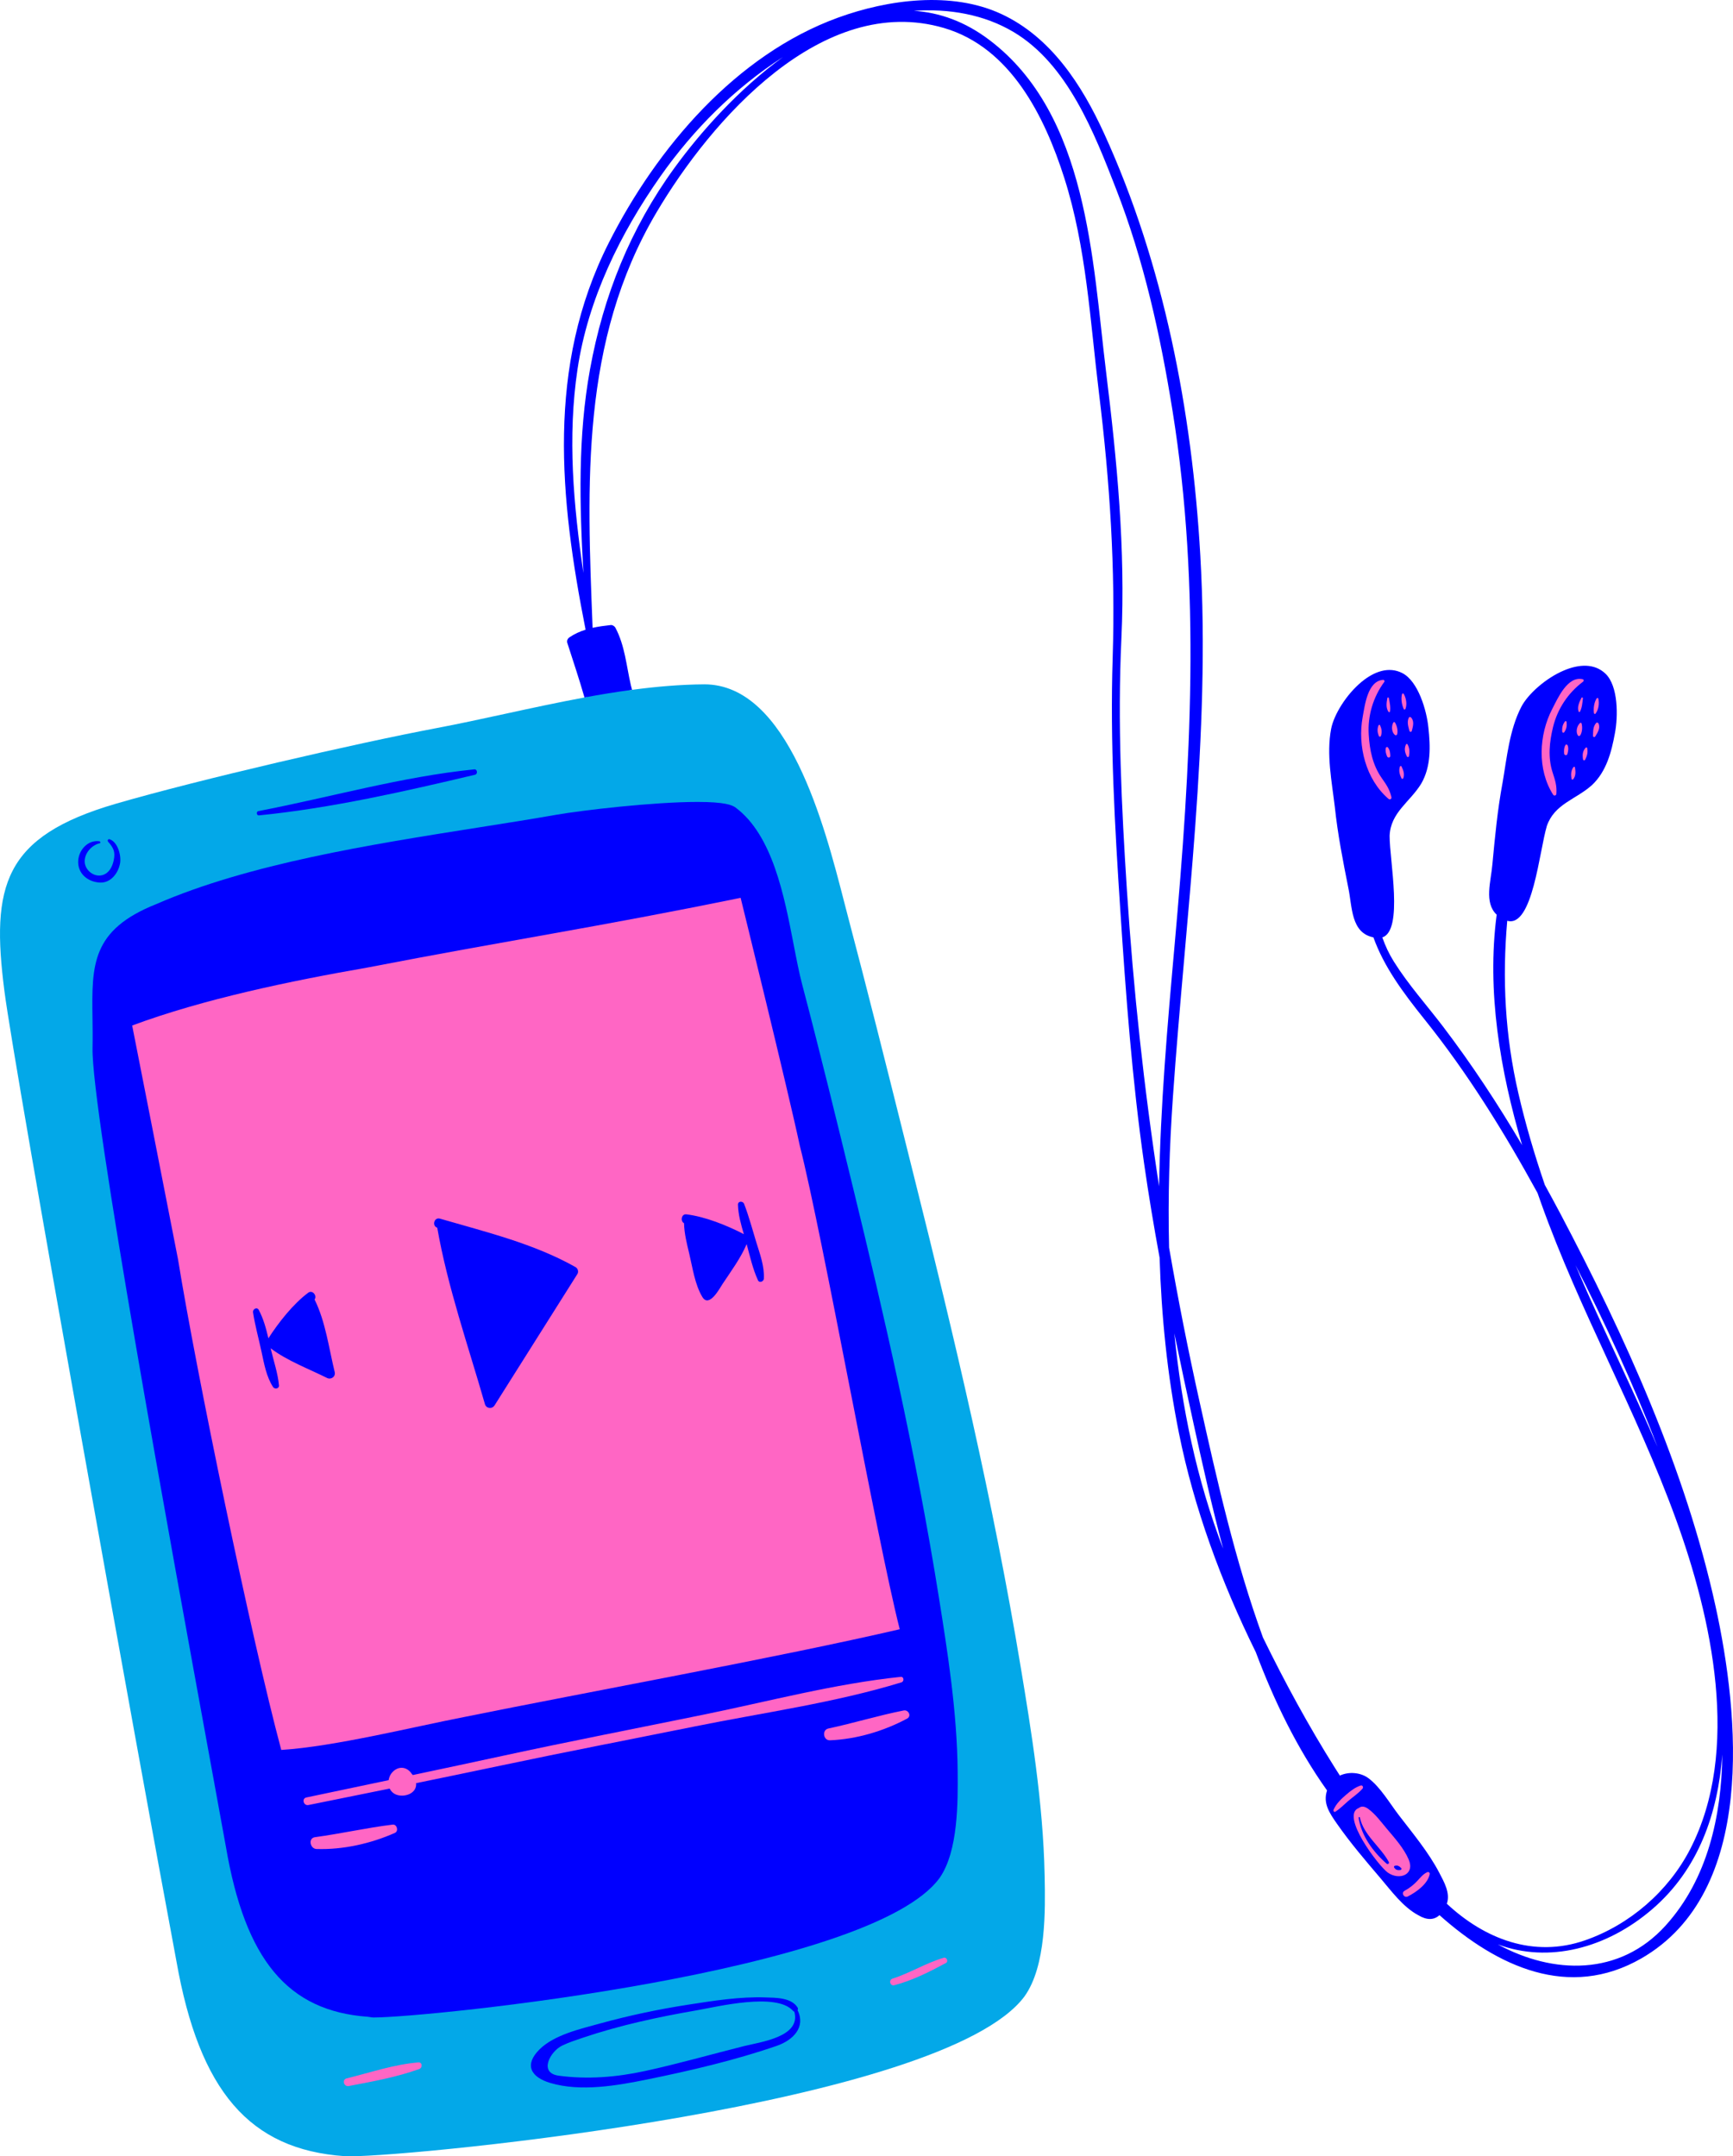
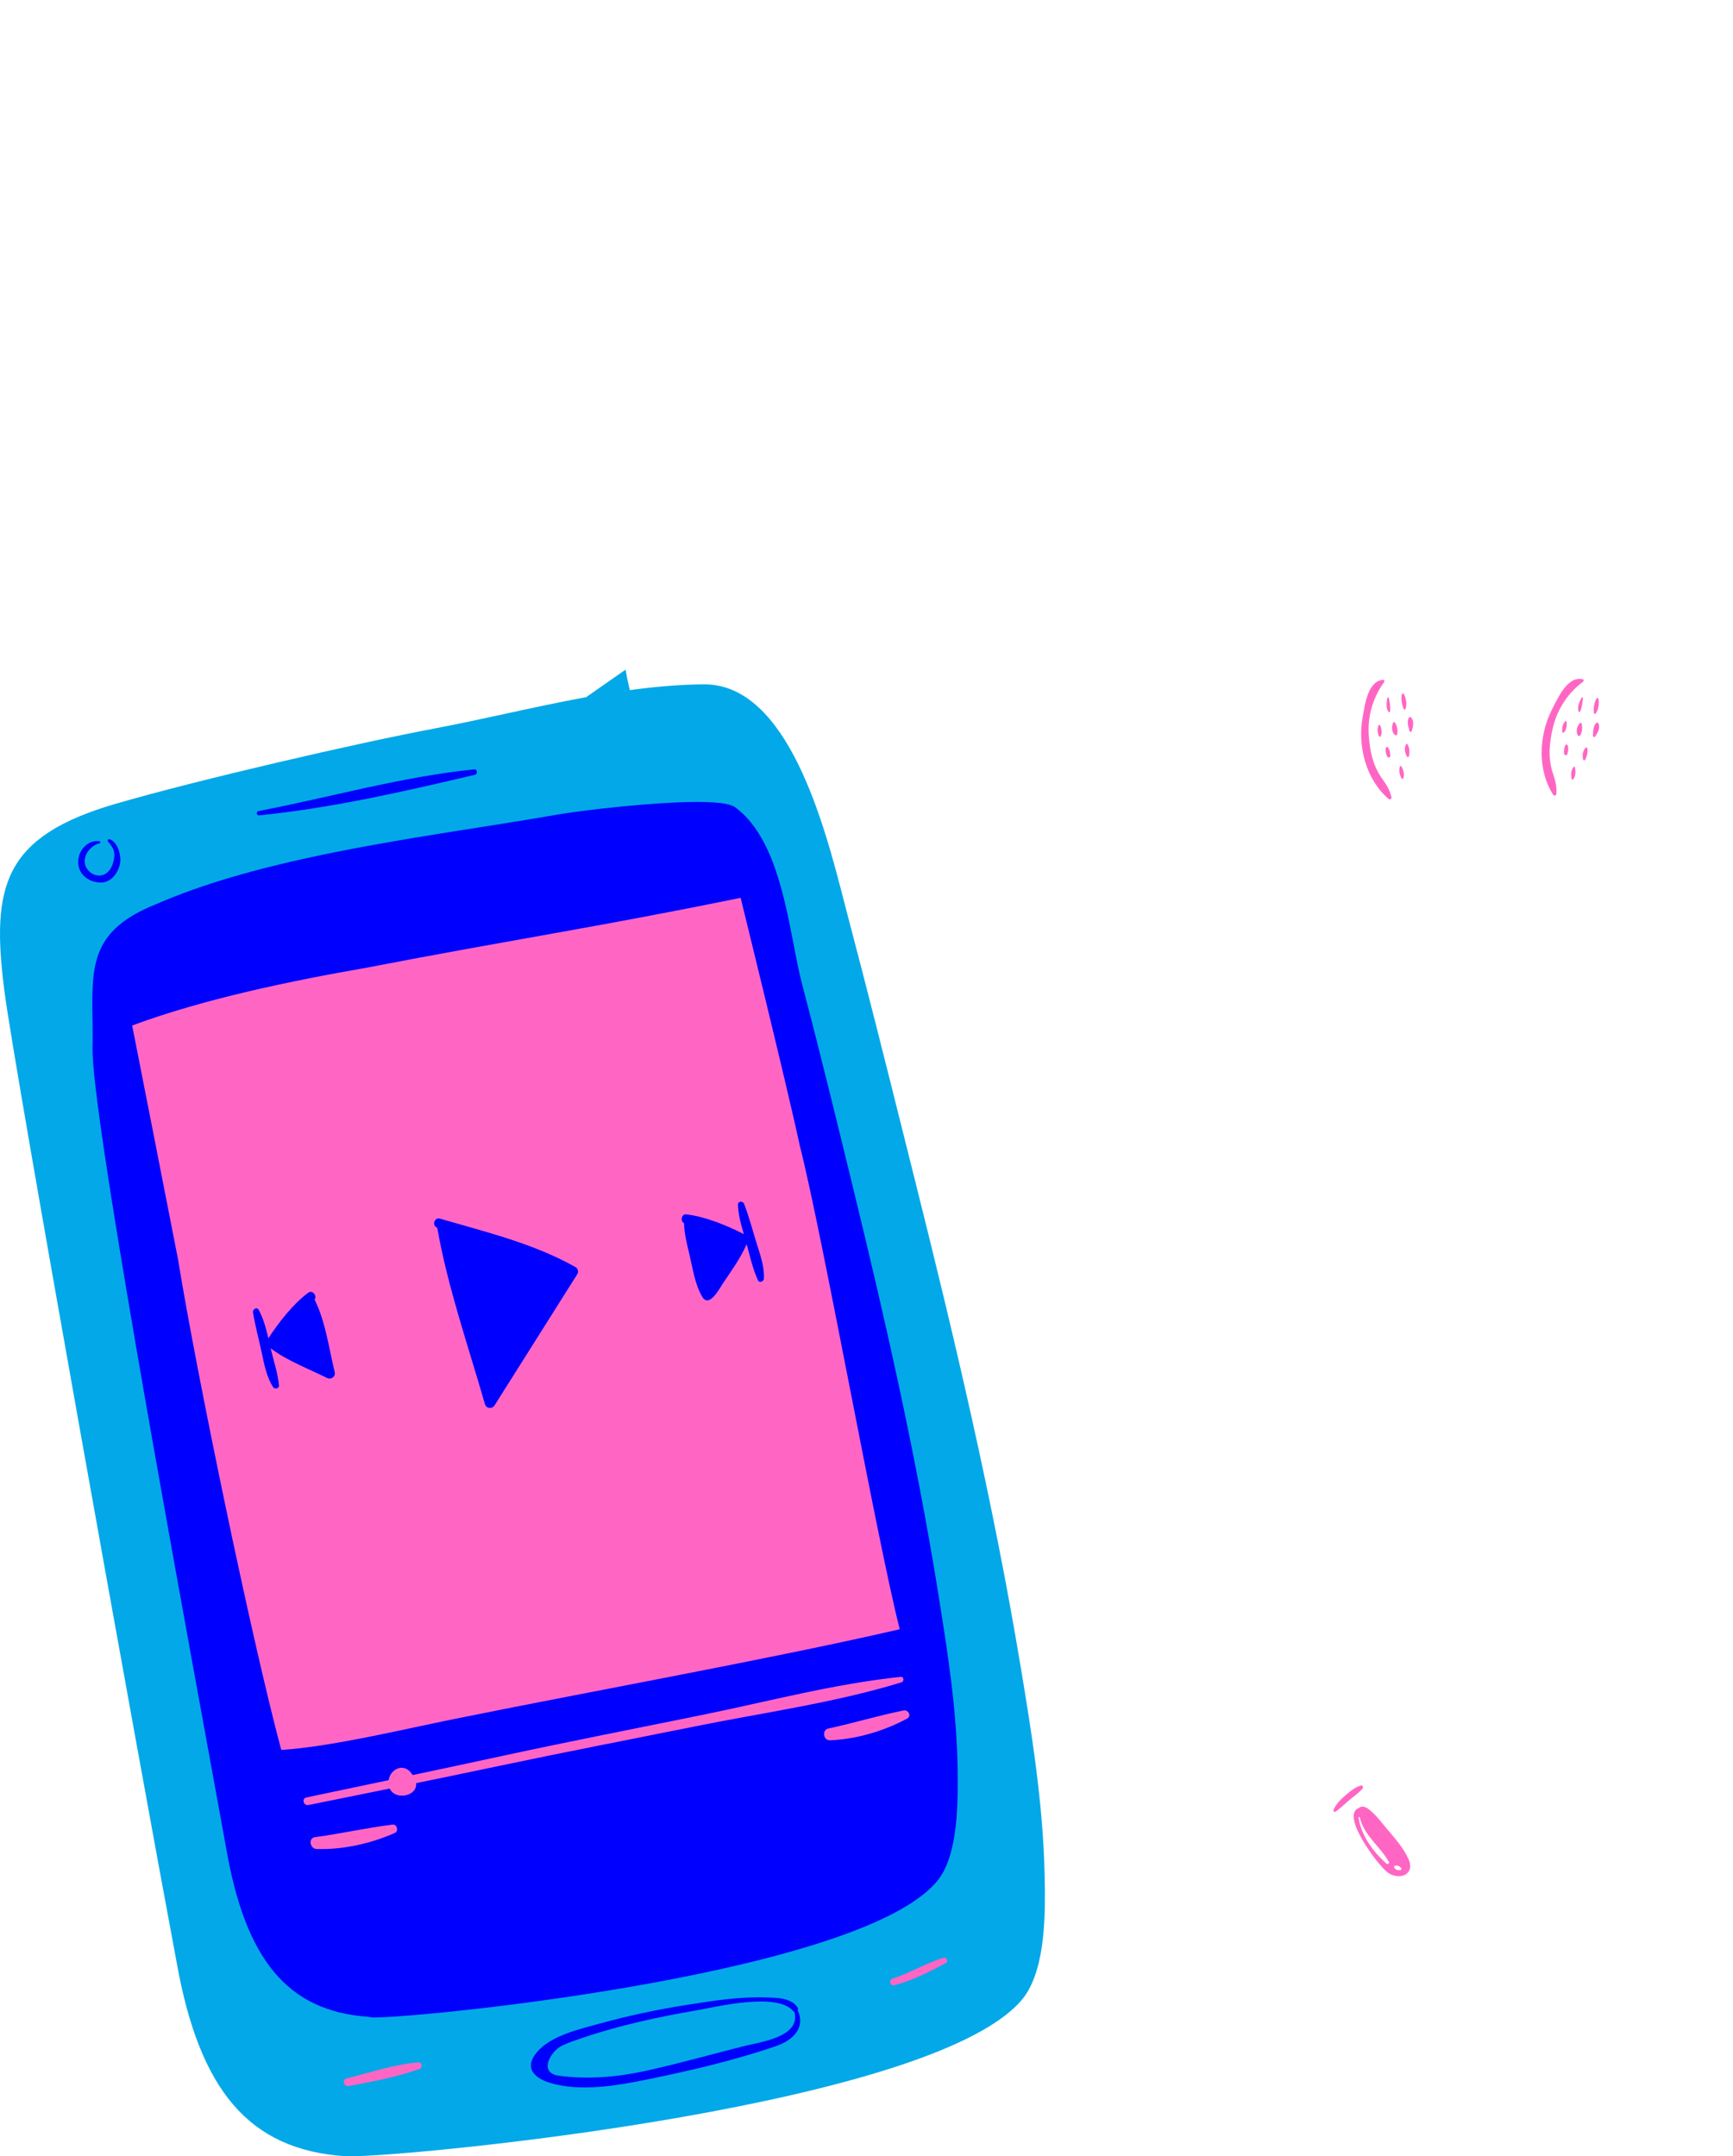
<svg xmlns="http://www.w3.org/2000/svg" fill="#000000" height="500" preserveAspectRatio="xMidYMid meet" version="1" viewBox="0.0 0.0 401.9 500.0" width="401.9" zoomAndPan="magnify">
  <defs>
    <clipPath id="a">
      <path d="M 0 155 L 243 155 L 243 500.02 L 0 500.02 Z M 0 155" />
    </clipPath>
    <clipPath id="b">
-       <path d="M 130 0 L 401.898 0 L 401.898 459 L 130 459 Z M 130 0" />
-     </clipPath>
+       </clipPath>
  </defs>
  <g>
    <g clip-path="url(#a)" id="change1_1">
      <path d="M 136.027 161.605 L 136.043 161.656 C 135.879 161.688 135.715 161.711 135.547 161.742 C 129.391 162.879 123.25 164.207 117.191 165.523 C 111.633 166.73 106.383 167.871 101.148 168.859 C 82.648 172.355 46.203 180.766 26.934 186.363 C 0.777 193.961 -2.125 205.41 1.031 229.871 C 3.457 248.664 32.195 408.281 40.91 454.77 C 46.238 484.949 57.898 498.465 79.891 500 C 80.309 500.027 80.852 500.02 81.504 500.02 C 81.508 500.02 81.508 500.02 81.508 500.02 C 96.387 500.02 218.676 488.18 237.559 463 C 242.668 455.926 242.414 442.867 242.262 435.051 L 242.254 434.773 C 241.93 418.121 239.078 400.871 236.785 387.012 C 230.32 347.922 221.145 309.461 212.195 273.727 L 209.758 263.977 C 205.555 247.156 201.203 229.762 196.695 212.715 C 196.402 211.605 196.09 210.391 195.75 209.078 C 191.223 191.473 182.797 158.695 163.348 158.695 C 157.812 158.734 152.203 159.215 146.578 159.969 C 146.41 159.988 146.246 160.02 146.078 160.039 C 145.988 159.703 145.898 159.363 145.82 159.023 C 145.531 157.781 145.297 156.52 145.066 155.293 L 136.027 161.605" fill="#03a8e8" />
    </g>
    <g clip-path="url(#b)" id="change2_6">
      <path d="M 386.27 446.527 C 375.602 458.32 360.172 457.875 347.359 450.895 C 359.117 455.293 372.59 451.863 383.227 442.68 C 394 433.379 398.383 420.418 399.43 406.844 C 399.23 421.152 396.027 435.742 386.27 446.527 Z M 272.336 309.18 C 273.777 316.211 275.285 323.227 276.82 330.23 C 278.871 339.594 281.051 349.371 283.664 359.145 C 277.523 343.164 274.031 326.293 272.336 309.18 Z M 268.805 275.117 C 265.316 252.441 262.852 229.656 261.348 206.512 C 260.09 187.074 259.148 167.555 260.062 148.082 C 261.031 127.273 259.039 106.848 256.508 86.219 C 253.336 60.359 252.32 26.602 229.469 9.285 C 223.758 4.957 217.844 2.891 211.922 2.508 C 220.051 1.961 228.191 3.324 235.105 7.453 C 247.613 14.926 253.793 30.875 258.812 43.766 C 265.285 60.371 269.121 77.793 271.938 95.363 C 278.562 136.652 276.121 177.672 272.406 219.105 C 270.727 237.848 269.105 256.5 268.805 275.117 Z M 156.402 38.949 C 146.172 53.023 139.934 68.562 136.824 85.676 C 133.992 101.242 134.402 117.105 135.301 132.891 C 133 117.188 131.57 101.375 133.941 85.559 C 136.367 69.367 143.84 54.137 153.184 40.859 C 160.812 30.023 170.418 20.391 181.594 13.223 C 171.434 20.57 162.566 30.469 156.402 38.949 Z M 368.25 299.992 C 367.266 297.781 366.309 295.562 365.363 293.336 C 372.23 306.848 378.84 320.996 384.391 335.535 C 379.273 323.539 373.52 311.777 368.25 299.992 Z M 397.852 372.492 C 390.918 340.82 376.836 309.789 361.754 281.234 C 360.609 279.074 359.441 276.926 358.262 274.777 C 355.883 267.824 353.801 260.773 352.141 253.598 C 349.016 240.109 348.363 226.926 349.543 213.523 C 355.426 215.211 356.98 197.363 358.73 191.535 C 360.504 186.406 365.441 185.418 369.191 182.062 C 372.547 178.906 373.727 174.367 374.516 170.023 C 375.25 166.207 375.336 159.086 372.312 156.211 C 369.773 153.797 366.191 154.012 362.754 155.449 C 358.41 157.266 354.305 161.023 352.809 163.906 C 350.047 169.234 349.457 175.746 348.465 181.469 C 347.285 187.785 346.691 194.098 346.102 200.414 C 345.766 204.41 344.121 209.316 347.094 212.109 C 344.754 229.852 347.895 248.285 352.996 265.551 C 347.387 256.043 341.312 246.797 334.645 238.039 C 330.828 233.031 326.609 228.344 323.254 222.992 C 322.121 221.188 321.25 219.312 320.578 217.383 C 325.516 215.754 322.25 199.594 322.266 193.809 C 322.5 188.383 326.953 186.027 329.586 181.742 C 331.898 177.766 331.734 173.07 331.254 168.688 C 330.867 164.82 328.918 157.973 325.195 156.078 C 322.078 154.488 318.703 155.715 315.816 158.078 C 312.172 161.059 309.309 165.828 308.703 169.02 C 307.574 174.914 308.871 181.32 309.555 187.094 C 310.227 193.484 311.457 199.703 312.695 205.926 C 313.617 210.328 313.27 216.32 318.508 217.371 C 320.934 224.113 325.207 229.969 330.391 236.426 C 340.395 248.883 348.871 262.609 356.57 276.648 C 356.848 277.449 357.129 278.242 357.41 279.031 C 366.332 304.02 379.539 327.207 388.605 352.137 C 396.965 375.117 403.824 405.984 391.914 428.902 C 386.855 438.633 377.906 446.367 367.578 449.953 C 355.648 454.094 344.301 449.637 335.535 441.465 C 336.395 439.004 334.898 436.43 333.793 434.301 C 331.297 429.508 327.652 425.172 324.379 420.895 C 322.289 418.168 320.164 414.484 317.406 412.391 C 315.594 411.016 312.859 410.762 310.727 411.746 C 310.34 411.141 309.953 410.539 309.574 409.938 C 303.469 400.246 297.949 390.082 292.895 379.738 C 286.395 361.891 282.176 342.969 278.176 324.988 C 275.531 313.094 273.188 301.215 271.125 289.32 C 270.828 277.57 271.211 265.824 272.016 254.301 C 274.926 212.449 280.785 170.742 278.359 128.707 C 276.445 95.457 269.926 61.254 256.02 30.875 C 250.898 19.688 243.734 8.605 232.234 3.254 C 220.672 -2.121 205.934 -0.113 194.391 4.074 C 170.637 12.695 152.289 34.348 141.18 56.316 C 126.691 84.961 129.797 115.668 135.805 146.02 C 134.516 146.426 133.266 146.977 132.082 147.777 C 131.668 148.059 131.395 148.559 131.559 149.07 C 132.922 153.32 134.332 157.496 135.547 161.738 C 139.223 161.062 142.902 160.453 146.578 159.965 C 146.48 159.613 146.387 159.262 146.305 158.906 C 145.262 154.391 144.926 149.719 142.719 145.566 C 142.531 145.215 142.047 144.902 141.637 144.945 C 140.199 145.102 138.793 145.289 137.43 145.59 C 136.133 112.367 134.598 79.137 152.219 49.309 C 164.898 27.848 190.754 -1.777 218.93 6.496 C 234.406 11.043 242.266 27.039 246.801 41.211 C 251.953 57.316 252.82 74.504 254.867 91.18 C 257.387 111.742 258.695 131.852 258.039 152.559 C 257.414 172.105 258.531 191.676 259.816 211.172 C 261.109 230.828 262.547 250.414 265.344 269.926 C 266.387 277.191 267.598 284.434 268.922 291.652 C 269.352 305.191 270.68 318.723 273.395 332.266 C 276.879 349.633 283.184 366.809 291.23 383.125 C 295.523 394.555 300.848 405.484 307.754 415.195 C 306.781 418.152 308.262 420.359 310.098 422.98 C 313.145 427.34 316.66 431.453 320.105 435.496 C 322.637 438.469 325.367 442.23 328.891 444.113 C 328.891 444.113 328.895 444.113 328.895 444.113 C 330.914 445.328 332.547 445.27 333.832 444.113 C 347.242 456.062 363.848 463.797 380.648 454.141 C 407.453 438.742 403.348 397.582 397.852 372.492" fill="#0000ff" />
    </g>
    <g id="change2_1">
      <path d="M 217.762 370.586 C 212.387 336.754 204.723 303.715 197.934 275.859 L 197.844 275.488 C 194.078 260.031 190.184 244.051 186.059 228.398 C 185.332 225.652 184.707 222.414 184.043 218.98 C 181.867 207.707 179.156 193.676 170.609 187.285 C 169.785 186.668 168.039 185.965 161.777 185.965 C 151.465 185.965 134.965 187.902 129.008 188.941 C 123.266 189.949 117.152 190.914 110.832 191.91 C 85.965 195.836 57.777 200.281 36.262 209.648 C 21.16 215.648 21.277 223.793 21.449 236.113 C 21.477 238.27 21.512 240.578 21.461 243.039 C 21.172 257.422 39.215 356.105 48.902 409.117 C 50.246 416.473 51.43 422.973 52.379 428.191 C 56.867 454.484 66.715 466.34 85.305 467.68 C 85.66 467.703 86.121 467.844 86.676 467.844 C 99.191 467.844 202.012 457.395 217.914 435.469 C 222.234 429.285 222.145 417.836 222.09 410.906 C 221.984 397.098 219.742 383.016 217.762 370.586" fill="#0000ff" />
    </g>
    <g id="change2_2">
      <path d="M 172.477 474.496 C 164.844 476.414 157.289 478.582 149.594 480.254 C 142.996 481.688 136.277 482.25 129.555 481.336 C 124.848 480.691 127.617 475.703 130.344 474.375 C 131.891 473.621 133.555 473.086 135.18 472.535 C 143.727 469.645 152.703 467.715 161.586 466.18 C 166.152 465.395 180.098 461.914 183.934 466.328 C 184.016 466.422 184.109 466.469 184.211 466.496 C 185.852 472.359 176.34 473.527 172.477 474.496 Z M 184.965 465.531 C 183.492 463.207 179.961 463.273 177.535 463.191 C 171.613 462.984 165.57 463.945 159.734 464.852 C 152.785 465.922 145.883 467.383 139.105 469.25 C 134.66 470.477 128.539 471.852 125.121 475.242 C 121.531 478.805 123.047 481.676 127.652 483.035 C 134.699 485.121 143.109 483.637 150.133 482.207 C 160.109 480.176 170.504 477.75 180.129 474.422 C 183.938 473.105 186.914 470.086 184.965 466.152 C 185.07 465.969 185.098 465.742 184.965 465.531" fill="#0000ff" />
    </g>
    <g id="change2_3">
      <path d="M 27.84 200.215 C 28.168 198.438 27.336 195.238 25.406 194.613 C 25.055 194.5 24.859 194.941 25.074 195.188 C 26.344 196.629 26.781 197.562 26.371 199.5 C 26.059 200.965 25.32 202.469 23.789 202.922 C 21.824 203.504 19.73 201.812 19.641 199.879 C 19.547 197.898 21.234 195.98 23.094 195.559 C 23.383 195.492 23.281 195.113 23.031 195.082 C 20.406 194.742 18.309 197.039 18.141 199.562 C 17.945 202.523 20.305 204.508 23.141 204.664 C 25.684 204.805 27.426 202.477 27.84 200.215" fill="#0000ff" />
    </g>
    <g id="change2_4">
-       <path d="M 219.391 452.402 C 219.445 452.402 219.445 452.316 219.391 452.316 C 219.336 452.316 219.336 452.402 219.391 452.402" fill="#0000ff" />
-     </g>
+       </g>
    <g id="change2_5">
      <path d="M 60.055 189.082 C 76.828 187.41 93.777 183.539 110.16 179.66 C 110.848 179.496 110.715 178.34 109.992 178.41 C 93.168 180.109 76.516 184.902 59.922 188.09 C 59.367 188.195 59.488 189.141 60.055 189.082" fill="#0000ff" />
    </g>
    <g id="change3_1">
      <path d="M 324.746 433.648 C 324.074 433.719 323.672 433.625 323.309 433.055 C 323.219 432.914 323.305 432.711 323.465 432.672 C 324.109 432.504 324.465 432.719 324.938 433.184 C 325.125 433.363 324.973 433.625 324.746 433.648 Z M 321.566 432.168 C 318.445 429.461 315.695 425.688 315.07 421.543 C 315.043 421.355 315.32 421.27 315.363 421.461 C 316.246 425.59 320.152 428.219 322.078 431.777 C 322.258 432.109 321.844 432.406 321.566 432.168 Z M 326.695 431.223 C 325.578 428.594 323.375 426.156 321.555 424 C 320.23 422.426 318.98 420.691 317.309 419.469 C 316.395 418.793 315.672 418.832 315.16 419.238 C 310.68 420.891 319.75 432.773 321.848 434.246 C 324.543 436.133 328.18 434.719 326.695 431.223" fill="#ff66c4" />
    </g>
    <g id="change3_2">
      <path d="M 315.98 414.777 C 316.246 414.473 316 413.906 315.555 414.051 C 314.277 414.473 313.27 415.262 312.258 416.121 C 311.086 417.117 309.883 418.238 309.266 419.676 C 309.152 419.945 309.406 420.32 309.711 420.117 C 310.746 419.438 311.633 418.547 312.559 417.73 C 313.691 416.73 314.98 415.926 315.98 414.777" fill="#ff66c4" />
    </g>
    <g id="change3_3">
-       <path d="M 330.973 434.16 C 330.043 434.586 329.43 435.363 328.754 436.102 C 327.871 437.059 326.867 437.852 325.727 438.469 C 324.863 438.941 325.625 440.219 326.488 439.777 C 328.43 438.789 331.105 436.895 331.562 434.617 C 331.641 434.254 331.301 434.016 330.973 434.16" fill="#ff66c4" />
-     </g>
+       </g>
    <g id="change3_4">
      <path d="M 218.832 454.004 C 214.715 455.211 211.062 457.531 206.98 458.84 C 206.02 459.148 206.414 460.617 207.402 460.359 C 211.633 459.25 215.516 457.285 219.344 455.219 C 220.016 454.859 219.555 453.789 218.832 454.004" fill="#ff66c4" />
    </g>
    <g id="change3_5">
      <path d="M 97.031 478.262 C 91.418 478.715 85.848 480.625 80.398 481.965 C 79.234 482.25 79.734 483.957 80.887 483.738 C 86.32 482.699 92.031 481.68 97.238 479.789 C 98.012 479.508 97.961 478.188 97.031 478.262" fill="#ff66c4" />
    </g>
    <g id="change3_6">
      <path d="M 208.891 388.855 C 193.559 390.453 178.262 394.539 163.172 397.617 C 147.652 400.785 132.098 403.809 116.621 407.16 C 109.664 408.668 102.703 410.148 95.742 411.621 C 95.664 411.531 95.582 411.445 95.5 411.363 C 94.477 409.75 92.504 409.375 91.012 410.945 C 90.516 411.469 90.234 412.129 90.125 412.809 C 83.77 414.148 77.41 415.484 71.051 416.824 C 69.902 417.062 70.391 418.805 71.535 418.574 C 77.816 417.312 84.098 416.035 90.375 414.758 C 90.695 415.422 91.254 415.973 92.082 416.23 C 93.84 416.781 96.484 415.953 96.516 413.773 C 96.516 413.68 96.496 413.598 96.488 413.504 C 102.984 412.172 109.48 410.832 115.969 409.461 C 131.031 406.281 146.156 403.367 161.25 400.324 C 177.098 397.129 193.598 394.859 209.062 390.125 C 209.734 389.918 209.645 388.773 208.891 388.855" fill="#ff66c4" />
    </g>
    <g id="change3_7">
      <path d="M 91.062 423.117 C 85.016 423.855 79.074 425.219 73.031 426.035 C 71.418 426.258 71.898 428.727 73.402 428.773 C 79.531 428.977 86.008 427.512 91.582 425.039 C 92.496 424.633 92.066 422.996 91.062 423.117" fill="#ff66c4" />
    </g>
    <g id="change3_8">
      <path d="M 209.578 396.648 C 203.703 397.809 197.973 399.582 192.109 400.832 C 190.566 401.156 190.914 403.633 192.48 403.566 C 198.625 403.316 204.977 401.43 210.371 398.531 C 211.453 397.949 210.676 396.434 209.578 396.648" fill="#ff66c4" />
    </g>
    <g id="change3_9">
      <path d="M 102.035 282.598 C 112.59 285.668 123.816 288.371 133.473 293.832 C 134.02 294.145 134.238 294.91 133.898 295.449 C 127.504 305.605 121.094 315.754 114.691 325.906 C 114.129 326.793 112.758 326.652 112.461 325.613 C 108.594 312.129 103.828 298.539 101.398 284.699 C 100.105 284.266 100.688 282.203 102.035 282.598 Z M 159.168 281.598 C 163.473 282.109 168.59 284.156 172.504 286.195 C 171.848 283.961 171.207 281.695 171.137 279.367 C 171.109 278.492 172.285 278.449 172.566 279.176 C 173.684 282.055 174.484 285.121 175.395 288.078 C 176.242 290.828 177.293 293.602 177.148 296.512 C 177.117 297.184 176.102 297.598 175.777 296.883 C 174.57 294.246 173.918 291.316 173.156 288.5 C 171.793 291.754 169.477 294.859 167.566 297.75 C 166.895 298.766 164.465 303.383 162.879 300.754 C 161.141 297.879 160.609 293.926 159.84 290.711 C 159.293 288.438 158.684 286.027 158.633 283.66 C 158.625 283.656 158.617 283.652 158.613 283.648 C 157.723 283.141 158.039 281.465 159.168 281.598 Z M 75.828 319.535 C 71.609 317.422 66.57 315.555 62.773 312.664 C 62.789 312.73 62.805 312.805 62.82 312.871 C 63.469 315.66 64.434 318.418 64.699 321.273 C 64.77 322.051 63.691 322.215 63.324 321.645 C 61.762 319.211 61.254 316.266 60.652 313.469 C 60.004 310.438 59.145 307.391 58.68 304.328 C 58.57 303.57 59.594 302.984 60.012 303.766 C 61.094 305.801 61.711 308.074 62.242 310.344 C 64.621 306.645 68.027 302.332 71.496 299.762 C 72.422 299.074 73.527 300.371 73.004 301.27 C 72.988 301.293 72.969 301.32 72.949 301.348 C 75.492 306.418 76.289 312.73 77.617 318.156 C 77.887 319.238 76.781 320.016 75.828 319.535 Z M 208.656 377.809 C 203.285 356.719 190.828 286.684 185.461 265.594 C 182.777 252.941 171.758 208.199 171.758 208.199 C 138.012 215.105 118.844 217.867 85.098 224.391 C 67.461 227.457 47.137 231.676 30.652 237.809 C 30.652 237.809 38.988 280.164 41.289 292.051 C 45.508 318.121 58.328 380.109 65.227 405.801 C 77.5 405.031 95.922 400.43 107.812 398.133 C 136.184 392.379 180.664 384.324 208.656 377.809" fill="#ff66c4" />
    </g>
    <g id="change3_10">
      <path d="M 360.164 168.613 C 361.191 164.371 363.684 160.641 367.129 158.078 C 367.328 157.93 367.344 157.574 367.051 157.508 C 363.531 156.691 361.273 161.91 359.984 164.395 C 356.855 170.434 356.469 178.449 360.188 184.289 C 360.41 184.641 360.914 184.484 360.938 184.086 C 361.07 182.18 360.664 180.973 360.066 179.125 C 358.945 175.66 359.32 172.078 360.164 168.613" fill="#ff66c4" />
    </g>
    <g id="change3_11">
      <path d="M 366.754 161.824 C 366.258 162.805 365.742 163.871 366.074 164.969 C 366.121 165.121 366.348 165.172 366.426 165.016 C 366.898 164.078 366.977 162.953 367.094 161.918 C 367.109 161.734 366.832 161.672 366.754 161.824" fill="#ff66c4" />
    </g>
    <g id="change3_12">
      <path d="M 370.004 165.504 C 370.738 164.566 370.922 163.164 370.676 162.016 C 370.633 161.82 370.363 161.809 370.27 161.961 C 369.688 162.898 369.5 164.266 369.645 165.352 C 369.664 165.508 369.875 165.668 370.004 165.504" fill="#ff66c4" />
    </g>
    <g id="change3_13">
      <path d="M 363.305 167.418 C 363.281 167.27 363.082 167.117 362.957 167.273 C 362.395 167.992 362.219 168.738 362.293 169.648 C 362.312 169.91 362.629 169.996 362.781 169.777 C 363.289 169.055 363.414 168.289 363.305 167.418" fill="#ff66c4" />
    </g>
    <g id="change3_14">
      <path d="M 366.426 167.66 C 365.707 168.328 365.387 169.672 365.914 170.523 C 366.047 170.734 366.344 170.73 366.477 170.523 C 366.945 169.785 367.016 168.59 366.777 167.754 C 366.73 167.598 366.543 167.555 366.426 167.66" fill="#ff66c4" />
    </g>
    <g id="change3_15">
      <path d="M 370.746 167.828 C 370.66 167.598 370.344 167.453 370.152 167.672 C 369.41 168.523 369.477 169.566 369.426 170.641 C 369.41 170.93 369.812 171.016 369.953 170.781 C 370.516 169.855 371.152 168.934 370.746 167.828" fill="#ff66c4" />
    </g>
    <g id="change3_16">
      <path d="M 363.035 172.789 C 362.688 173.414 362.68 174.043 362.734 174.75 C 362.77 175.168 363.367 175.285 363.492 174.852 C 363.684 174.172 363.805 173.535 363.555 172.859 C 363.473 172.645 363.164 172.559 363.035 172.789" fill="#ff66c4" />
    </g>
    <g id="change3_17">
      <path d="M 367.727 173.391 C 366.992 174.211 366.957 175.074 367.129 176.129 C 367.164 176.355 367.512 176.383 367.605 176.191 C 368.066 175.289 368.281 174.496 368.098 173.488 C 368.066 173.324 367.836 173.27 367.727 173.391" fill="#ff66c4" />
    </g>
    <g id="change3_18">
      <path d="M 364.883 177.906 C 364.293 178.727 364.301 179.652 364.449 180.617 C 364.48 180.84 364.77 180.816 364.875 180.676 C 365.477 179.844 365.402 178.938 365.25 177.953 C 365.219 177.762 364.969 177.777 364.883 177.906" fill="#ff66c4" />
    </g>
    <g id="change3_19">
      <path d="M 322.012 185.258 C 322.316 185.52 322.781 185.273 322.688 184.863 C 322.258 183.012 321.523 181.98 320.414 180.395 C 318.324 177.395 317.625 173.891 317.418 170.312 C 317.156 165.906 318.469 161.621 321.035 158.121 C 321.176 157.934 320.992 157.637 320.766 157.652 C 317.16 157.91 316.527 163.516 316.016 166.277 C 314.789 172.961 316.754 180.754 322.012 185.258" fill="#ff66c4" />
    </g>
    <g id="change3_20">
      <path d="M 322.355 165.023 C 322.527 163.988 322.277 162.891 322.09 161.867 C 322.059 161.691 321.77 161.691 321.738 161.867 C 321.547 162.941 321.359 164.117 322.004 165.07 C 322.086 165.191 322.324 165.199 322.355 165.023" fill="#ff66c4" />
    </g>
    <g id="change3_21">
      <path d="M 325.938 164.391 C 326.355 163.312 326.098 161.906 325.547 160.91 C 325.453 160.742 325.188 160.781 325.141 160.965 C 324.855 162.047 325.09 163.434 325.551 164.441 C 325.637 164.629 325.883 164.539 325.938 164.391" fill="#ff66c4" />
    </g>
    <g id="change3_22">
      <path d="M 319.684 168.23 C 319.359 169.059 319.43 169.828 319.754 170.645 C 319.848 170.883 320.172 170.906 320.258 170.645 C 320.543 169.781 320.422 168.996 320.051 168.184 C 319.969 168.004 319.734 168.086 319.684 168.23" fill="#ff66c4" />
    </g>
    <g id="change3_23">
      <path d="M 324.012 170.281 C 324.246 169.445 323.965 168.258 323.496 167.535 C 323.414 167.406 323.215 167.395 323.133 167.535 C 322.648 168.375 322.719 169.766 323.473 170.422 C 323.648 170.582 323.941 170.527 324.012 170.281" fill="#ff66c4" />
    </g>
    <g id="change3_24">
      <path d="M 327.41 169.508 C 327.676 168.461 328.023 167.387 327.316 166.449 C 327.176 166.262 326.828 166.18 326.707 166.449 C 326.246 167.484 326.598 168.457 326.863 169.508 C 326.934 169.777 327.344 169.777 327.41 169.508" fill="#ff66c4" />
    </g>
    <g id="change3_25">
      <path d="M 322.426 175.289 C 322.41 174.539 322.324 173.902 321.859 173.309 C 321.73 173.141 321.43 173.238 321.391 173.434 C 321.242 174.133 321.406 174.727 321.672 175.395 C 321.82 175.773 322.438 175.754 322.426 175.289" fill="#ff66c4" />
    </g>
    <g id="change3_26">
      <path d="M 326.055 172.629 C 325.594 173.633 325.797 174.461 326.273 175.422 C 326.375 175.617 326.715 175.582 326.754 175.359 C 326.926 174.367 326.91 173.535 326.438 172.629 C 326.367 172.488 326.125 172.48 326.055 172.629" fill="#ff66c4" />
    </g>
    <g id="change3_27">
      <path d="M 325.449 180.449 C 325.777 179.477 325.457 178.629 325.02 177.734 C 324.934 177.566 324.703 177.633 324.648 177.785 C 324.328 178.738 324.594 179.629 325.023 180.504 C 325.121 180.695 325.391 180.621 325.449 180.449" fill="#ff66c4" />
    </g>
  </g>
</svg>